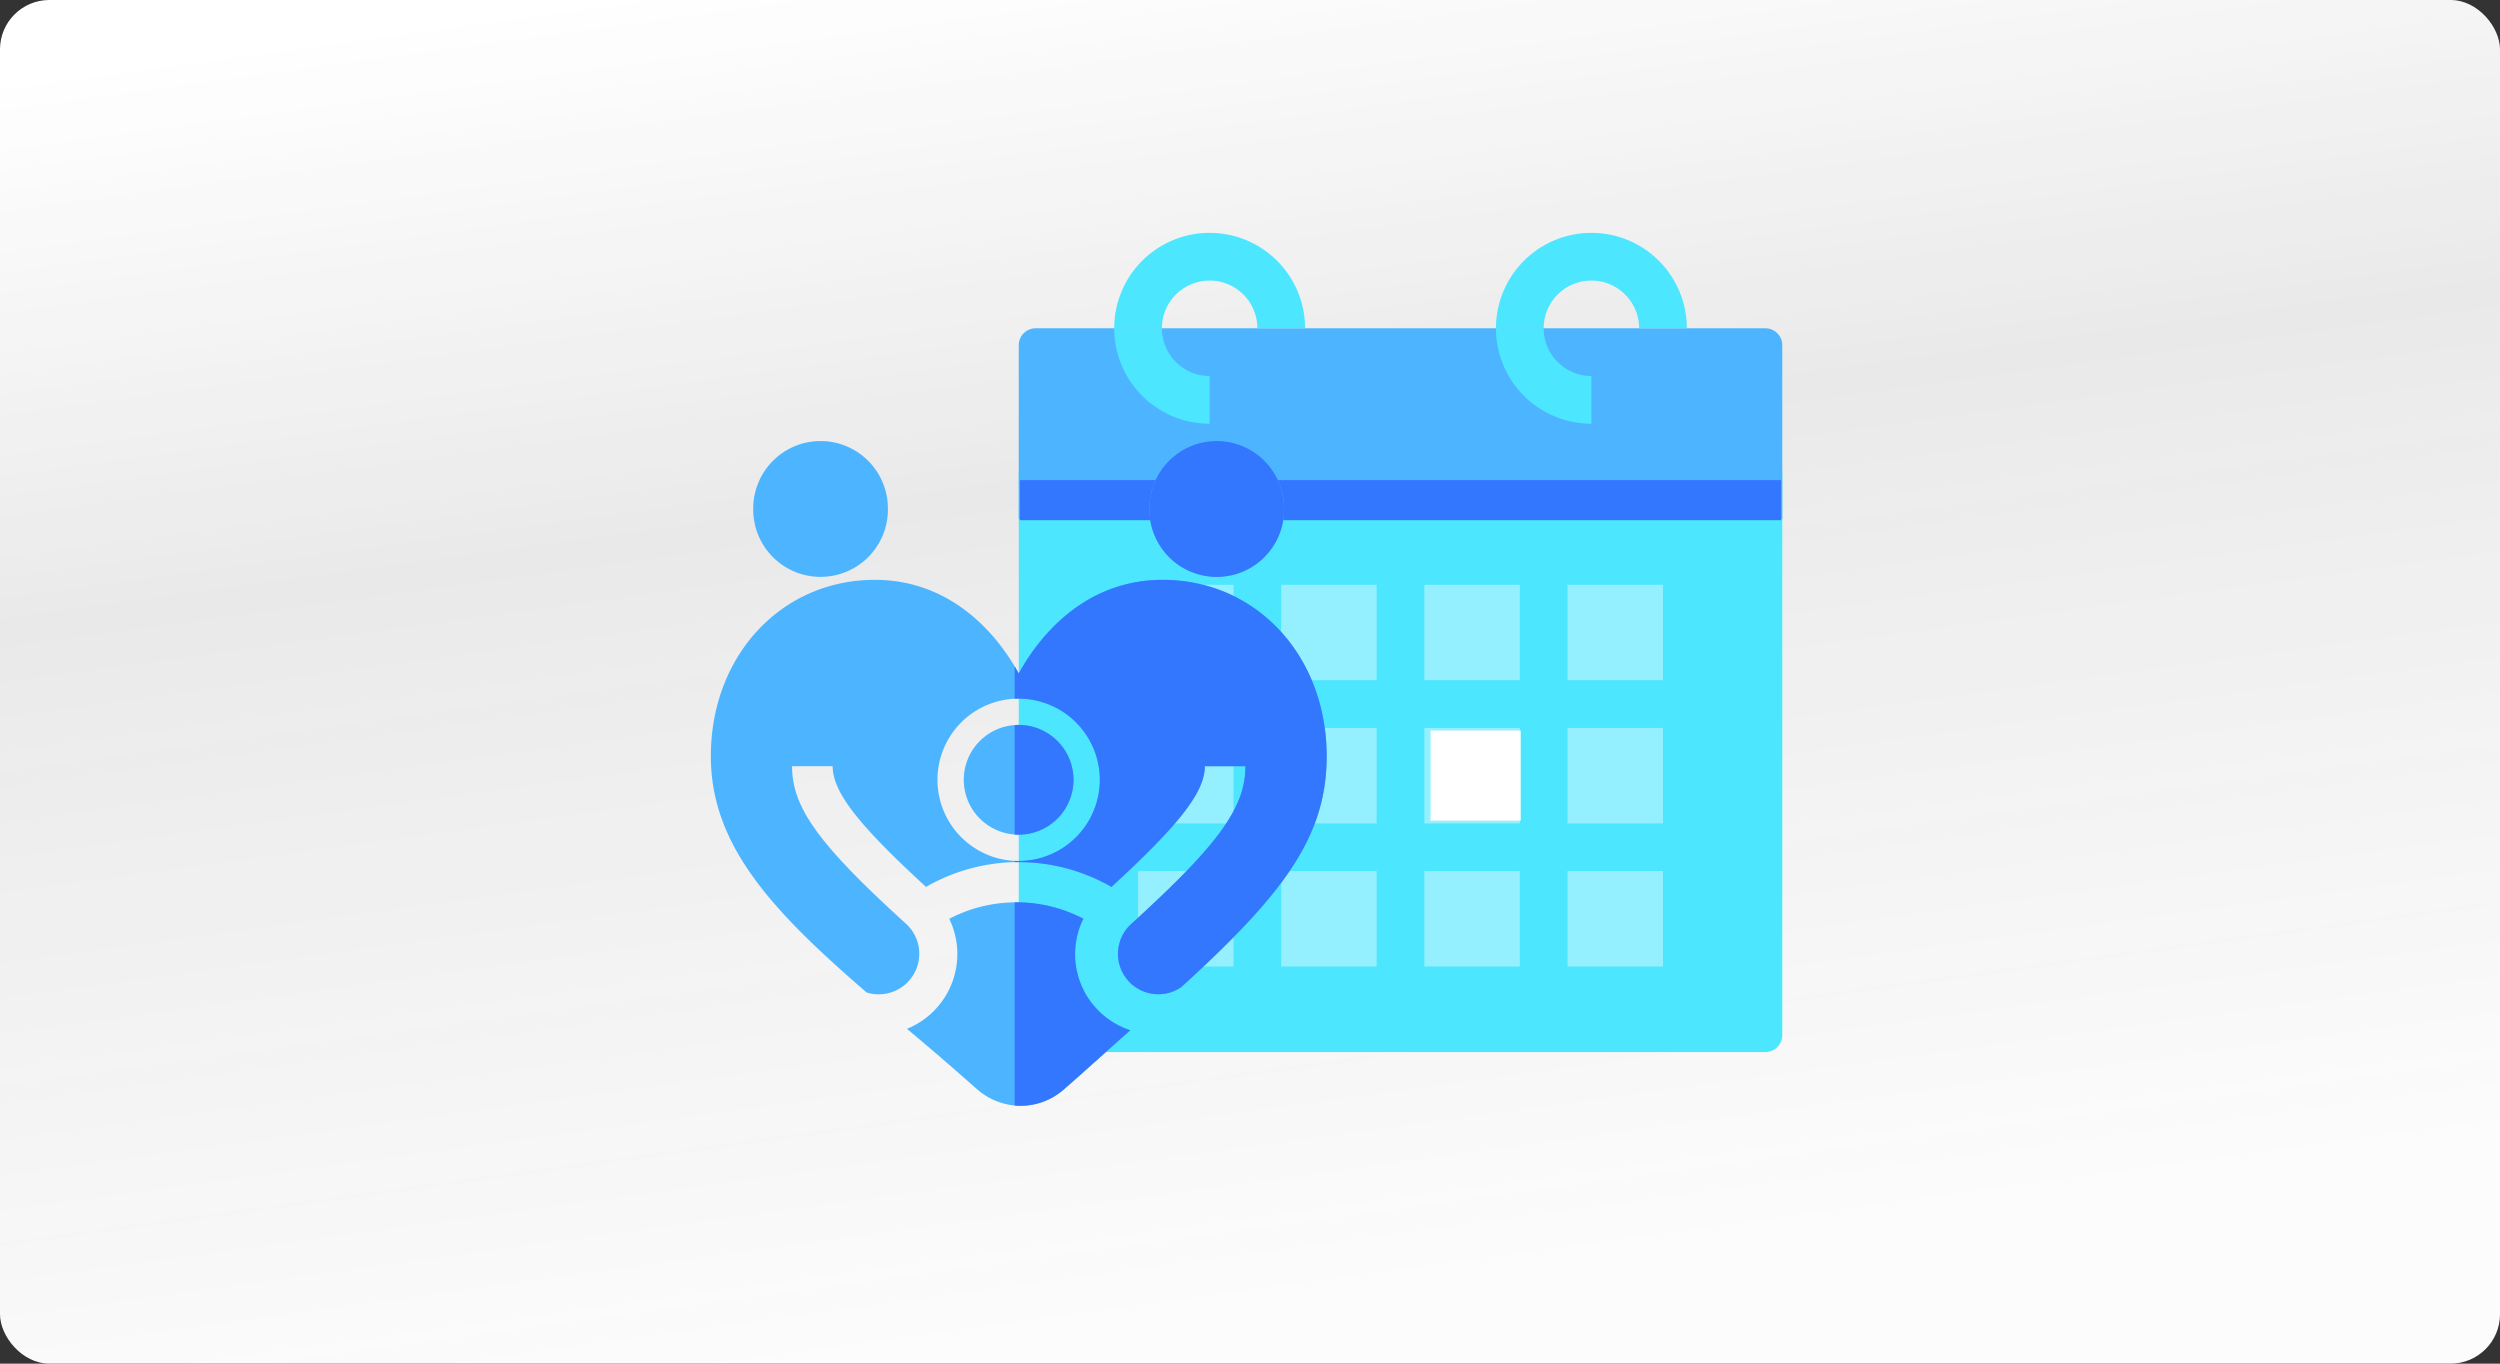
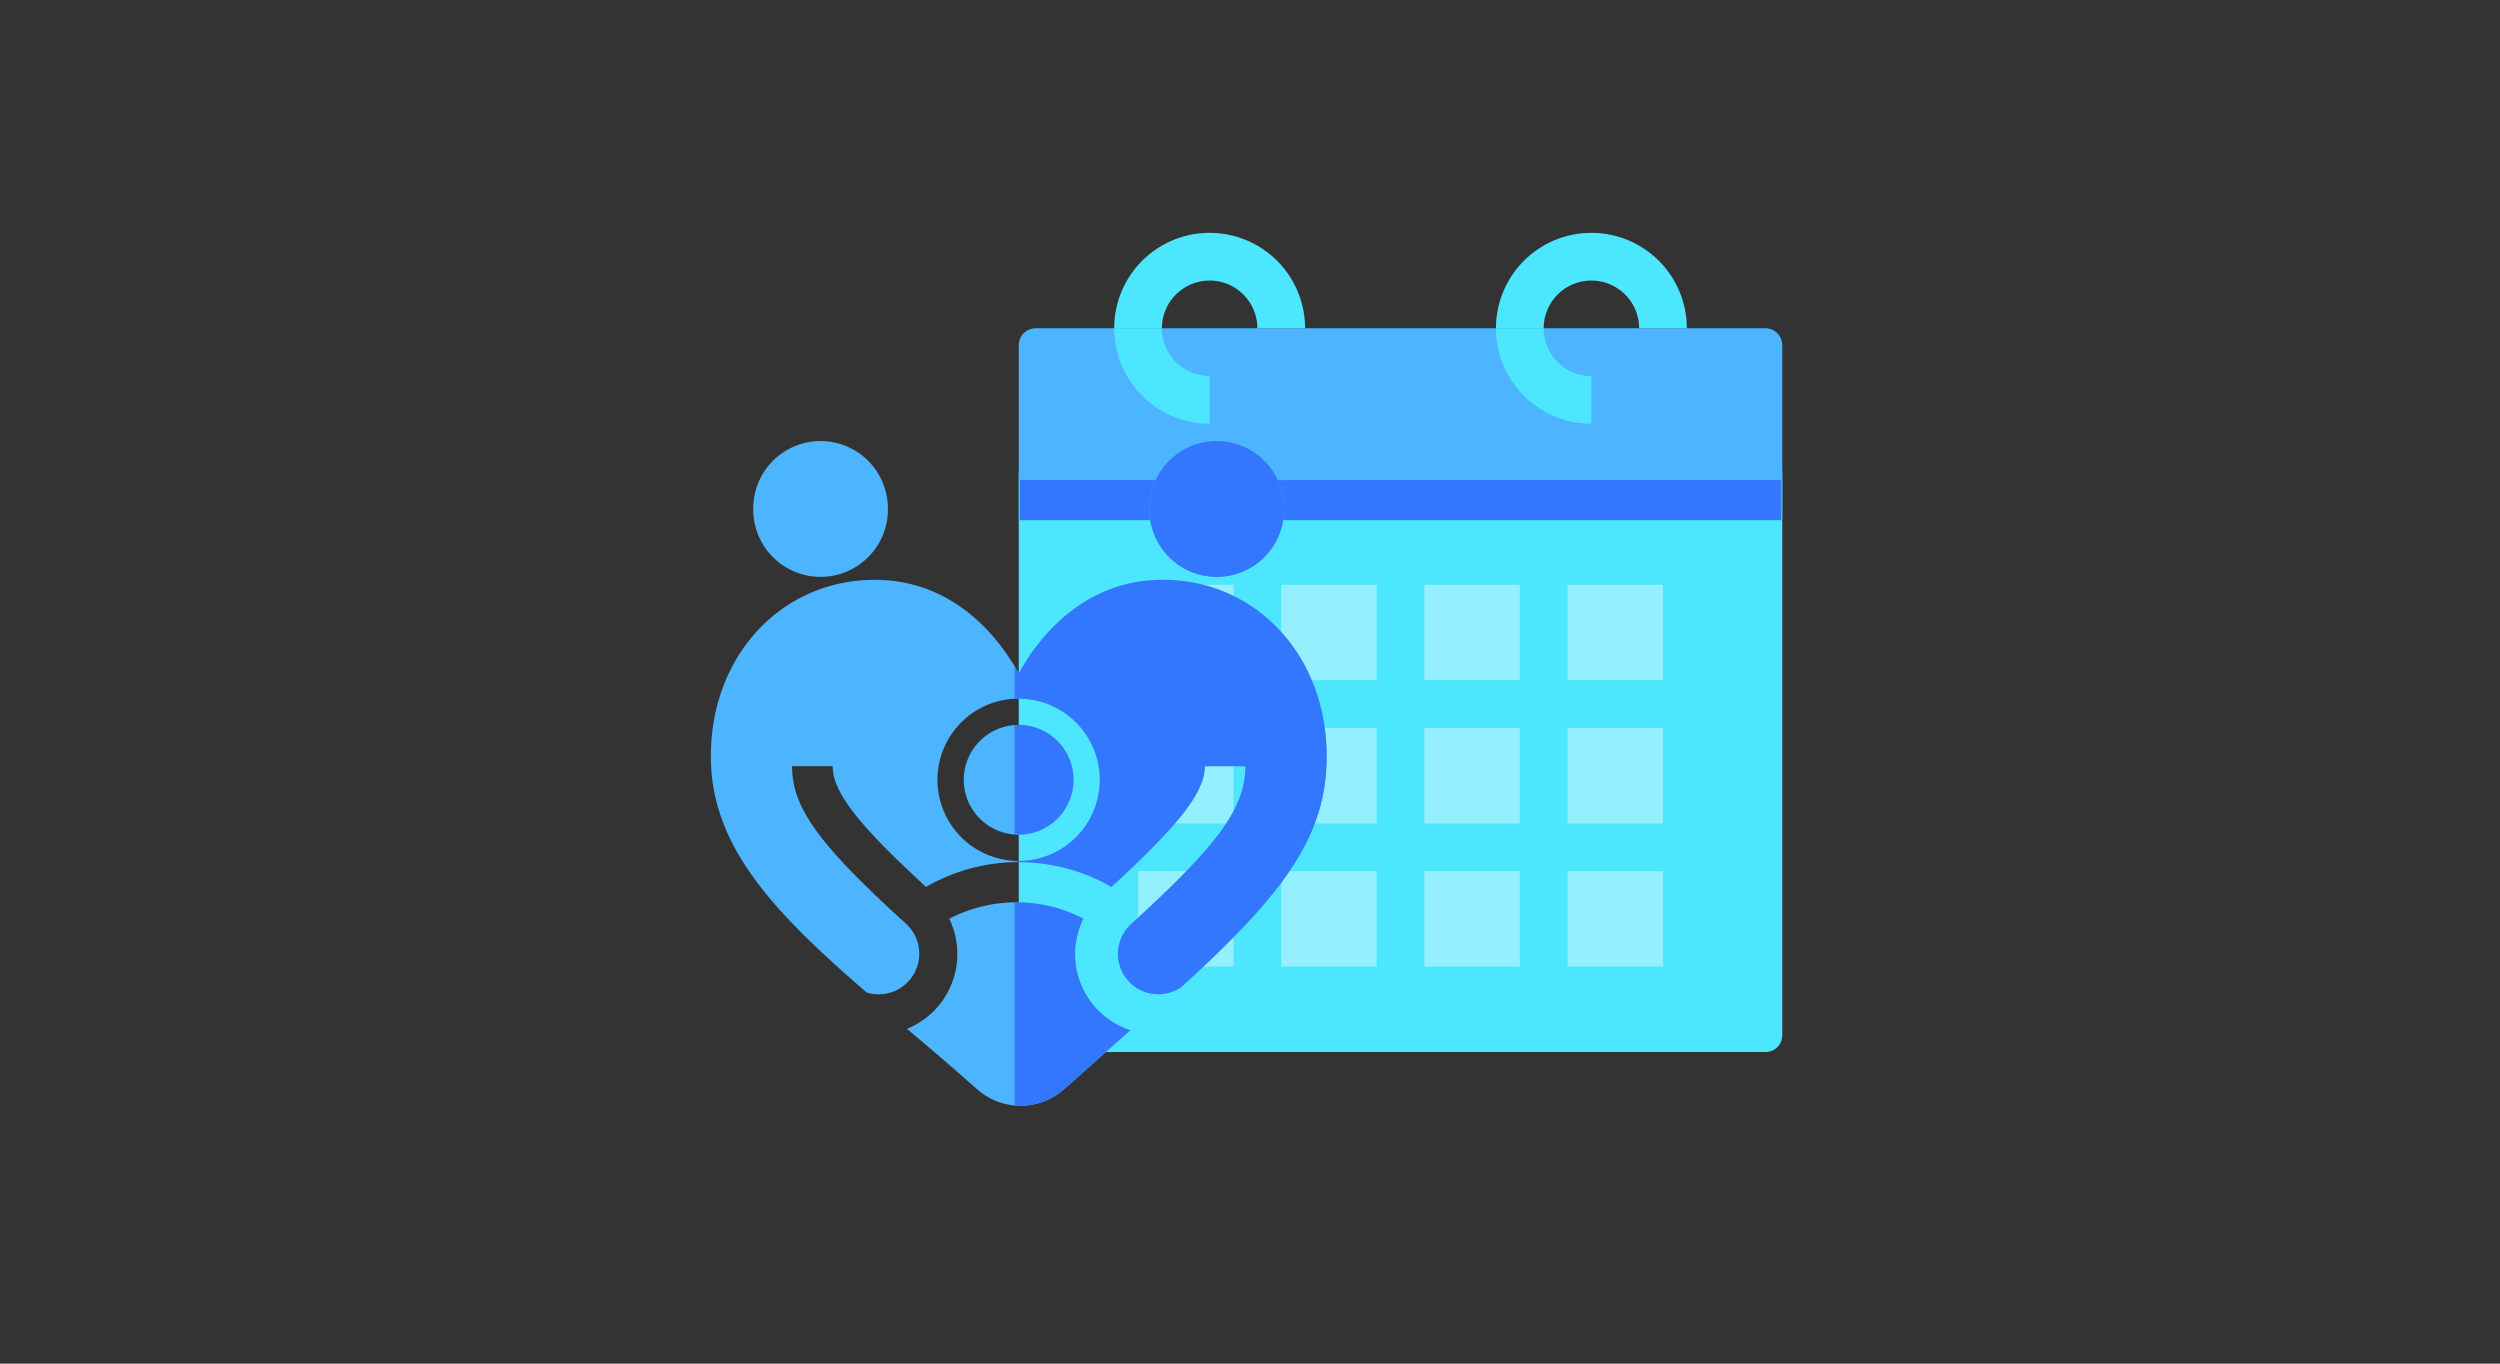
<svg xmlns="http://www.w3.org/2000/svg" width="253" height="138" viewBox="0 0 253 138">
  <rect x="0" y="0" width="253" height="138" fill="#333333" stroke="none" />
  <defs>
    <style>.a,.g{fill:#37f;}.a{stroke:#707070;opacity:0.72;}.b{fill:url(#a);}.c,.f{fill:#4de6ff;}.d,.h{fill:#fff;}.d{opacity:0.4;}.e{fill:#4db5ff;}.f{mix-blend-mode:multiply;}.f,.i{isolation:isolate;}.i{clip-path:url(#b);}</style>
    <linearGradient id="a" x1="0.238" x2="0.481" y2="0.963" gradientUnits="objectBoundingBox">
      <stop offset="0" stop-color="#fff" />
      <stop offset="0.393" stop-color="#fff" stop-opacity="0.894" />
      <stop offset="1" stop-color="#fcfcfc" />
    </linearGradient>
    <clipPath id="b">
      <rect class="a" width="31.578" height="71.767" transform="translate(0 0)" />
    </clipPath>
  </defs>
-   <rect class="b" width="253" height="138" rx="5" />
  <g transform="translate(-838.408 -2984.096)">
    <g transform="translate(941.505 3007.66)">
      <path class="c" d="M105,349.89h77.27v57.046a1.711,1.711,0,0,1-1.711,1.711H106.711A1.711,1.711,0,0,1,105,406.936Z" transform="translate(-105 -325.743)" />
      <path class="d" d="M189.147,406.89v9.659h-9.659V406.89Zm-24.147,0h9.659v9.659H165Zm0,24.147v-9.659h9.659v9.659Zm14.488,0v-9.659h9.659v9.659Zm24.147,0h-9.659v-9.659h9.659ZM165,445.525v-9.659h9.659v9.659Zm14.488,0v-9.659h9.659v9.659Zm24.147,0h-9.659v-9.659h9.659Zm0-28.976h-9.659V406.89h9.659Zm14.488,14.488h-9.659v-9.659h9.659Zm0,14.488h-9.659v-9.659h9.659Zm0-28.976h-9.659V406.89h9.659Zm0,0" transform="translate(-152.927 -371.274)" />
      <path class="e" d="M106.711,277.89h73.847a1.711,1.711,0,0,1,1.711,1.711v17.606H105V279.6A1.711,1.711,0,0,1,106.711,277.89Z" transform="translate(-105 -268.231)" />
      <path class="f" d="M157.829,277.89H153a9.659,9.659,0,0,0,9.659,9.659v-4.829a4.83,4.83,0,0,1-4.829-4.829Zm0,0" transform="translate(-143.341 -268.231)" />
      <path class="c" d="M162.659,229.89A9.659,9.659,0,0,0,153,239.549h4.829a4.829,4.829,0,0,1,9.659,0h4.829a9.659,9.659,0,0,0-9.659-9.659Zm0,0" transform="translate(-143.341 -229.89)" />
      <path class="f" d="M349.829,277.89H345a9.659,9.659,0,0,0,9.659,9.659v-4.829a4.83,4.83,0,0,1-4.829-4.829Zm0,0" transform="translate(-296.706 -268.231)" />
      <path class="c" d="M354.659,229.89A9.659,9.659,0,0,0,345,239.549h4.829a4.829,4.829,0,1,1,9.659,0h4.829a9.659,9.659,0,0,0-9.659-9.659Zm0,0" transform="translate(-296.706 -229.89)" />
      <rect class="g" width="77.032" height="4.054" transform="translate(0.119 25.024)" />
-       <rect class="h" width="9.122" height="9.122" transform="translate(41.676 50.363)" />
    </g>
    <g transform="translate(910.341 3028.73)">
      <g transform="translate(4.294 0)">
        <path class="e" d="M819.271,423.478a6.821,6.821,0,0,0-6.814,6.814,6.815,6.815,0,1,0,13.628,0,6.821,6.821,0,0,0-6.814-6.814Zm0,0" transform="translate(-812.457 -423.478)" />
        <path class="e" d="M1045.723,430.292a6.814,6.814,0,1,0-13.628,0,6.815,6.815,0,1,0,13.628,0Zm0,0" transform="translate(-992.002 -423.478)" />
      </g>
      <path class="e" d="M897.684,692.007c4.78,4.011,5.957,5.142,7.237,6.229a6.613,6.613,0,0,0,8.556-.028c2.227-1.929,4.642-4.154,6.813-6.057a8.1,8.1,0,0,1-4.753-11.289,14.672,14.672,0,0,0-13.573.009,8.173,8.173,0,0,1-4.28,11.136Zm0,0" transform="translate(-877.833 -632.523)" />
      <path class="e" d="M940.291,586.407a5.553,5.553,0,1,1-5.553-5.552,5.552,5.552,0,0,1,5.553,5.552Zm0,0" transform="translate(-903.585 -552.128)" />
      <path class="e" d="M820.089,509.871c-2.811-5.066-7.665-9.453-14.549-9.453-9.467,0-16.6,7.674-16.6,17.849,0,8.988,6.112,15.578,15.773,23.915a4.106,4.106,0,0,0,3.946-6.987c-8.817-8.011-11.5-11.739-11.5-15.915h4.108c0,2.588,2.523,5.86,9.449,12.214a18.783,18.783,0,0,1,18.765,0c6.924-6.355,9.448-9.628,9.448-12.215h4.108c0,4.176-2.687,7.9-11.5,15.915a4.087,4.087,0,0,0,5,6.448c10.272-9.359,14.724-15.165,14.724-23.376,0-10.174-7.138-17.848-16.6-17.848-6.886,0-11.737,4.387-14.55,9.453Zm8.215,10.783a8.215,8.215,0,1,1-8.215-8.215,8.223,8.223,0,0,1,8.215,8.215Zm0,0" transform="translate(-788.935 -486.373)" />
    </g>
    <g class="i" transform="translate(941.092 3027.496)">
      <g transform="translate(-30.752 1.235)">
        <g transform="translate(4.294 0)">
          <path class="g" d="M819.271,423.478a6.821,6.821,0,0,0-6.814,6.814,6.815,6.815,0,1,0,13.628,0,6.821,6.821,0,0,0-6.814-6.814Zm0,0" transform="translate(-812.457 -423.478)" />
          <path class="g" d="M1045.723,430.292a6.814,6.814,0,1,0-13.628,0,6.815,6.815,0,1,0,13.628,0Zm0,0" transform="translate(-992.002 -423.478)" />
        </g>
        <path class="g" d="M897.684,692.007c4.78,4.011,5.957,5.142,7.237,6.229a6.613,6.613,0,0,0,8.556-.028c2.227-1.929,4.642-4.154,6.813-6.057a8.1,8.1,0,0,1-4.753-11.289,14.672,14.672,0,0,0-13.573.009,8.173,8.173,0,0,1-4.28,11.136Zm0,0" transform="translate(-877.833 -632.523)" />
        <path class="g" d="M940.291,586.407a5.553,5.553,0,1,1-5.553-5.552,5.552,5.552,0,0,1,5.553,5.552Zm0,0" transform="translate(-903.585 -552.128)" />
        <path class="g" d="M820.089,509.871c-2.811-5.066-7.665-9.453-14.549-9.453-9.467,0-16.6,7.674-16.6,17.849,0,8.988,6.112,15.578,15.773,23.915a4.106,4.106,0,0,0,3.946-6.987c-8.817-8.011-11.5-11.739-11.5-15.915h4.108c0,2.588,2.523,5.86,9.449,12.214a18.783,18.783,0,0,1,18.765,0c6.924-6.355,9.448-9.628,9.448-12.215h4.108c0,4.176-2.687,7.9-11.5,15.915a4.087,4.087,0,0,0,5,6.448c10.272-9.359,14.724-15.165,14.724-23.376,0-10.174-7.138-17.848-16.6-17.848-6.886,0-11.737,4.387-14.55,9.453Zm8.215,10.783a8.215,8.215,0,1,1-8.215-8.215,8.223,8.223,0,0,1,8.215,8.215Zm0,0" transform="translate(-788.935 -486.373)" />
      </g>
    </g>
  </g>
</svg>